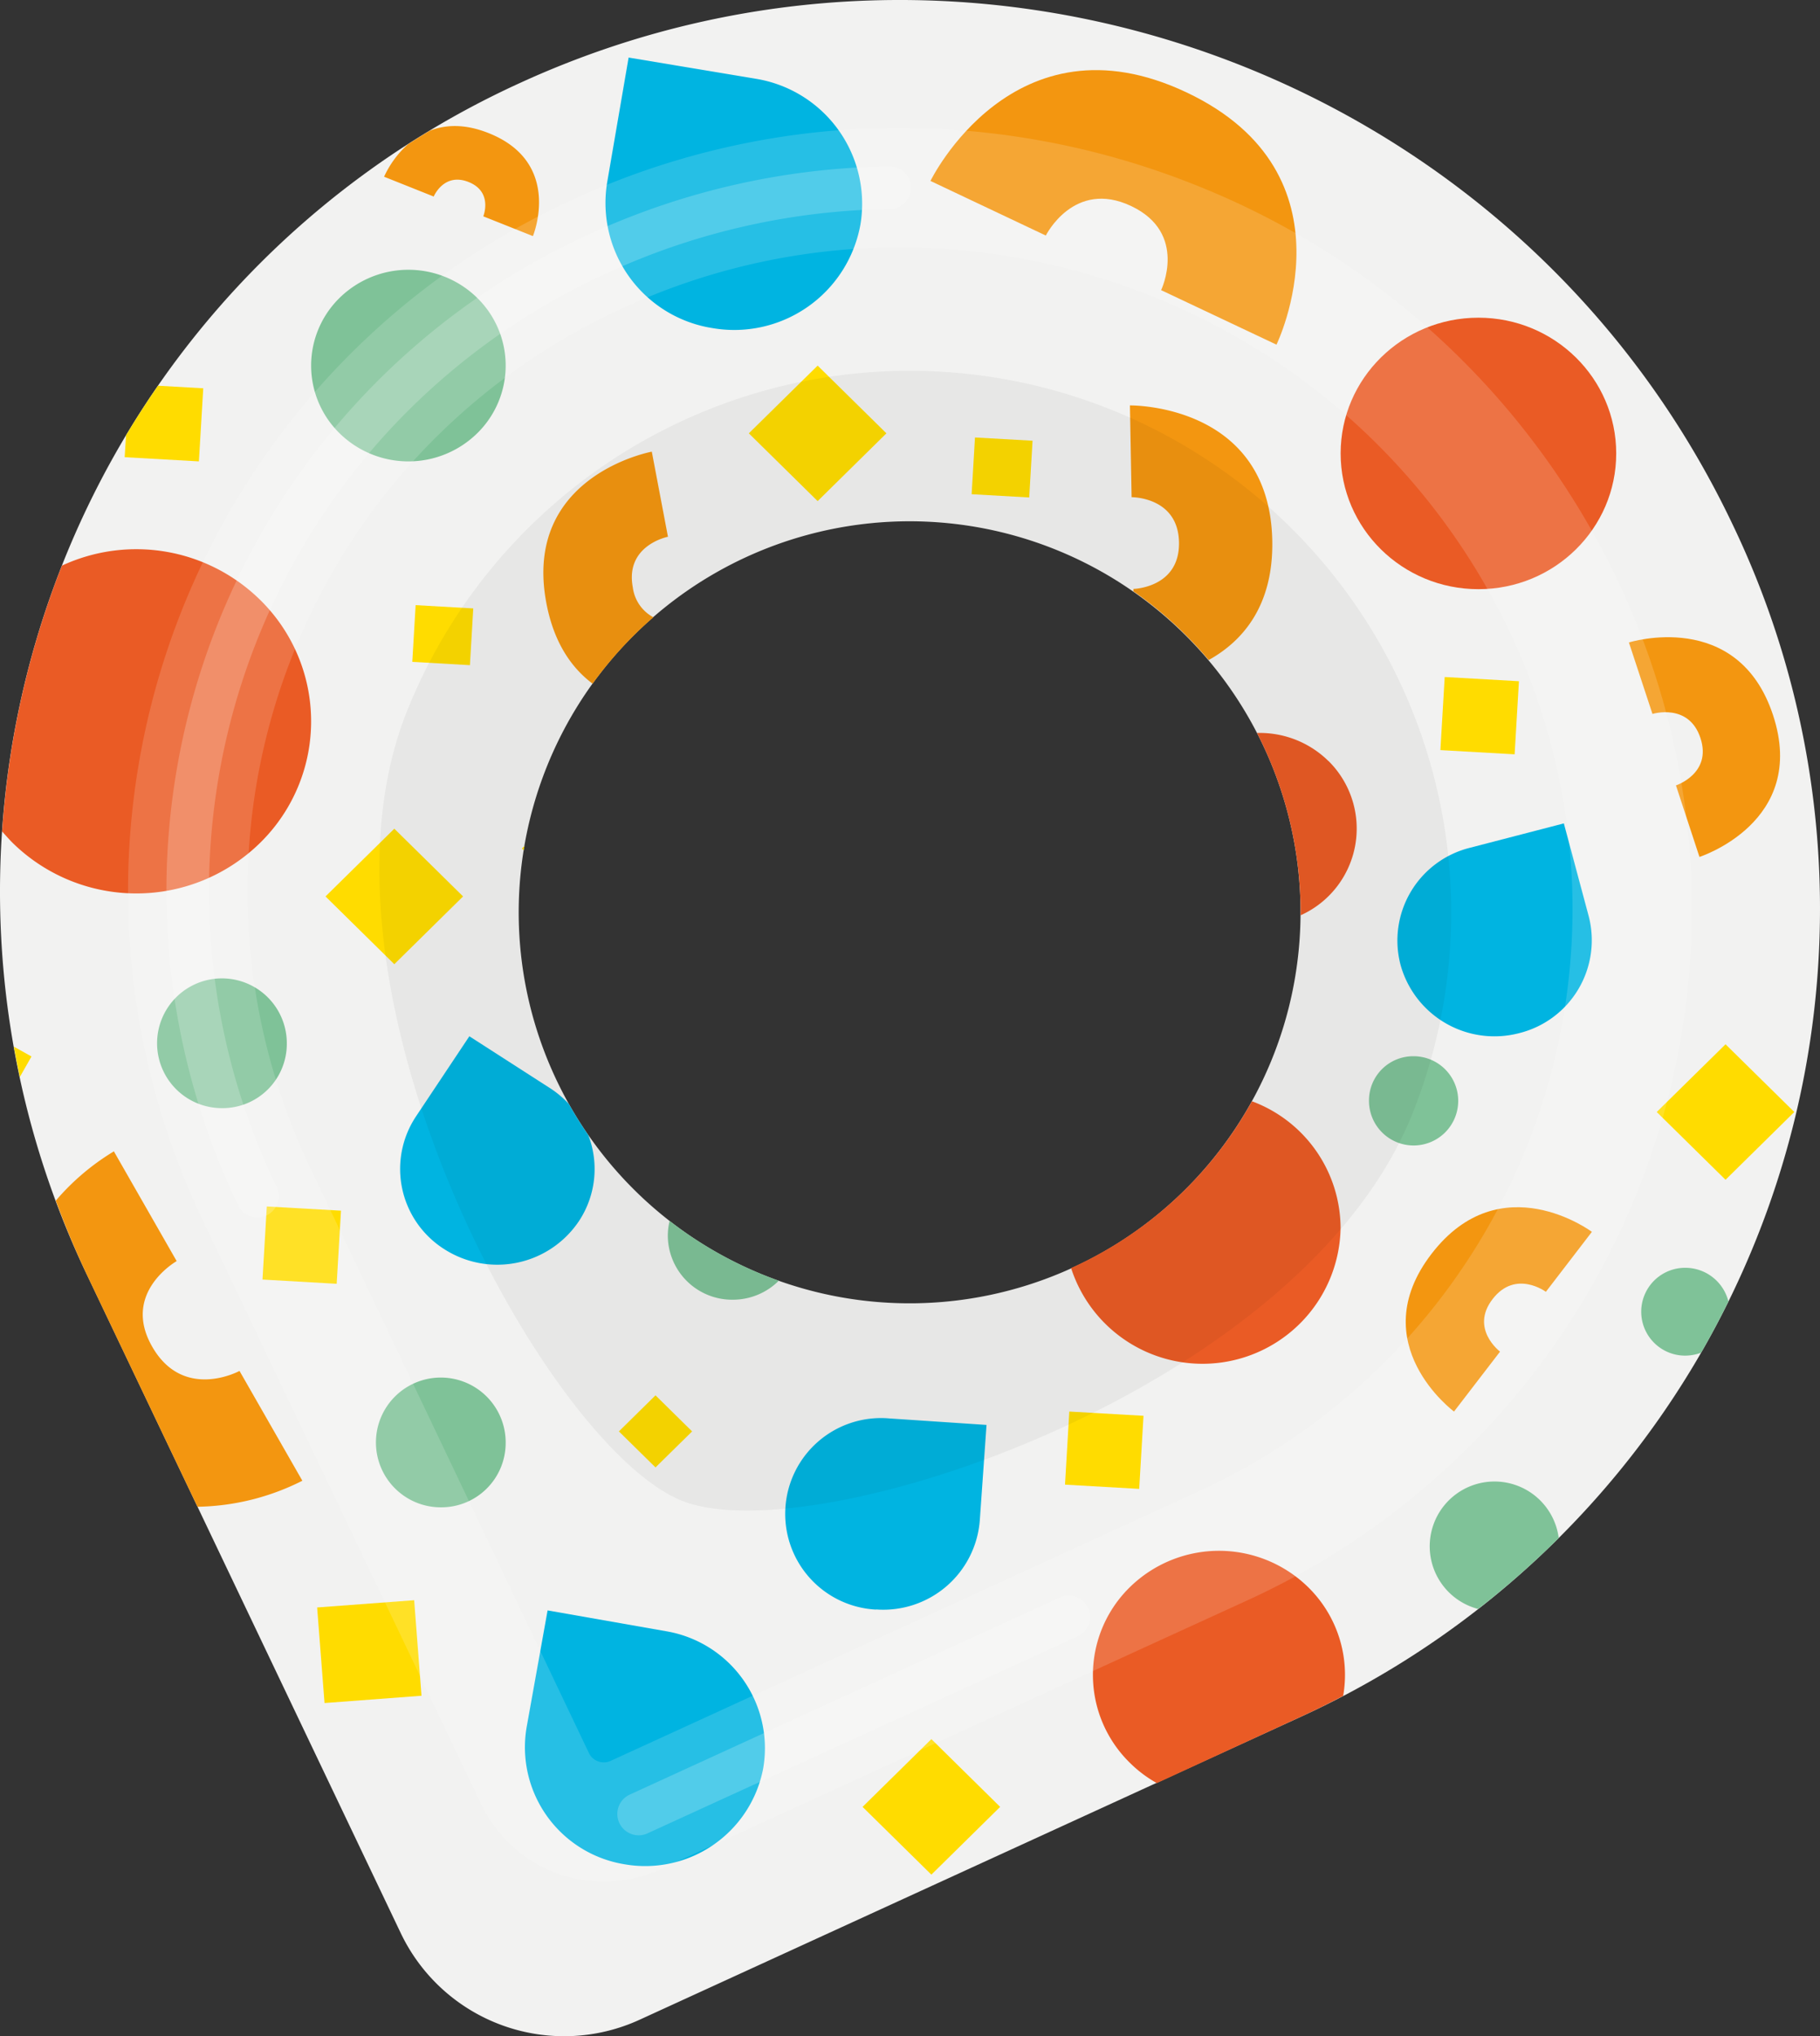
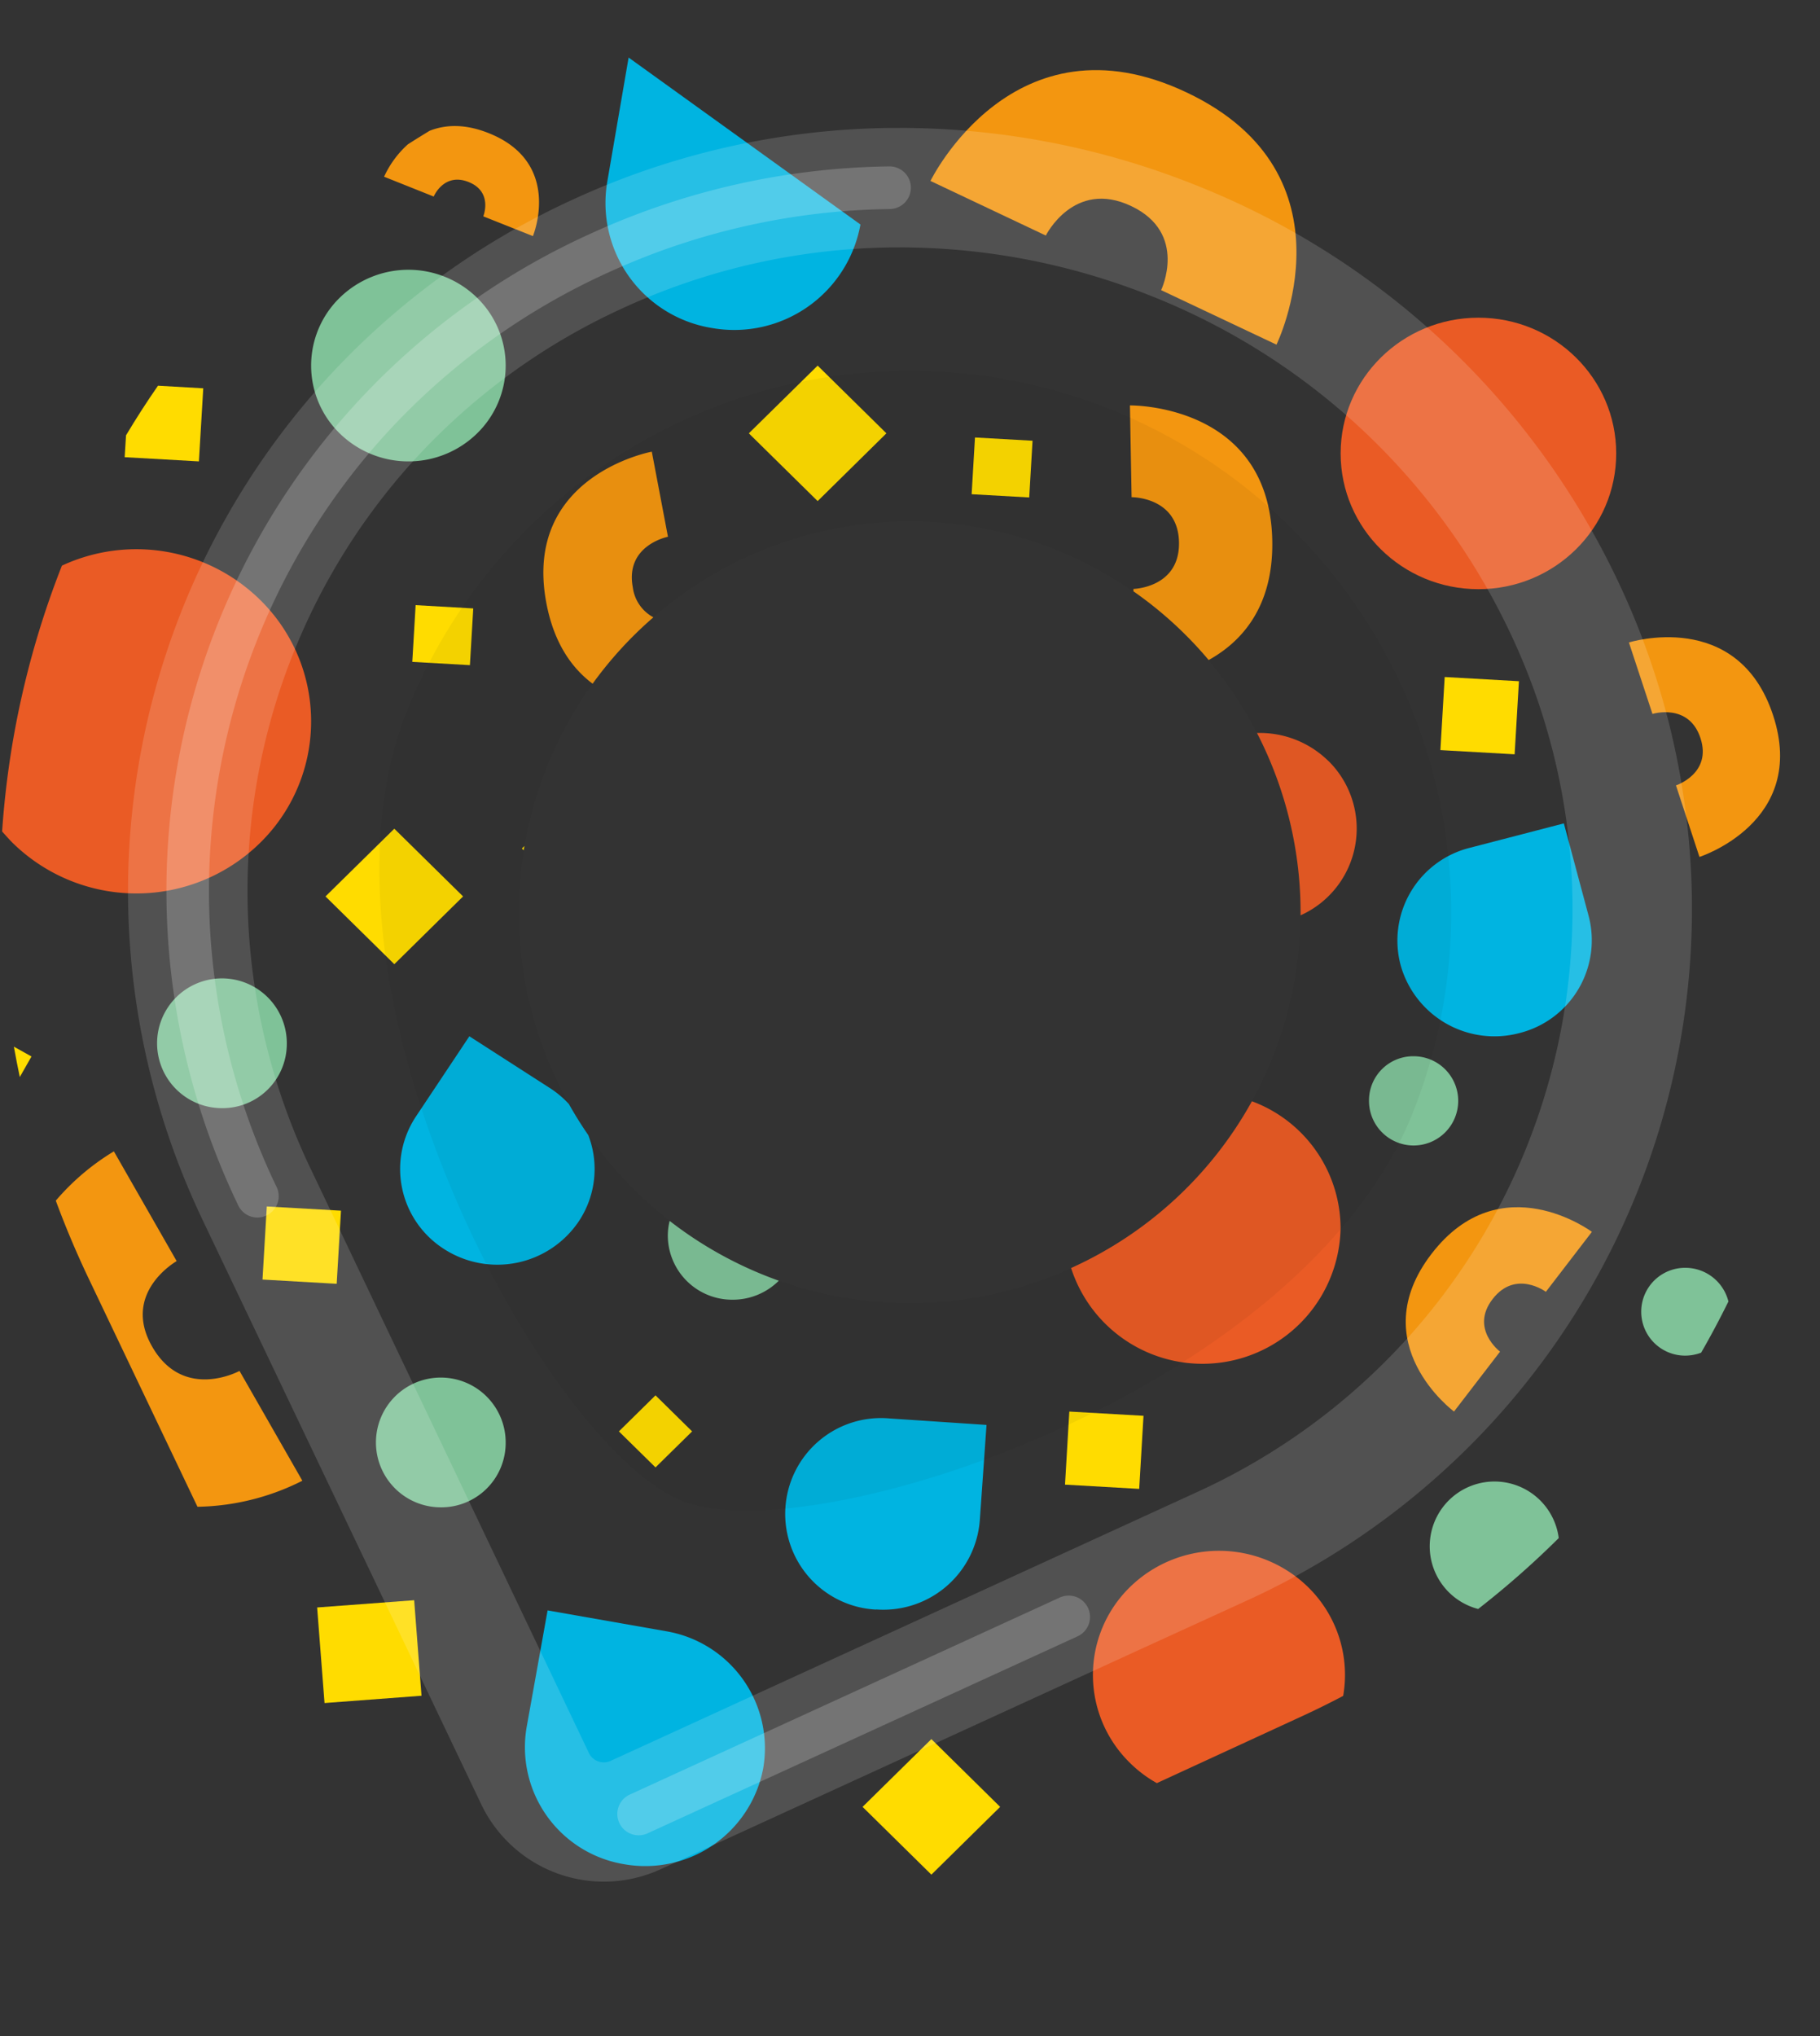
<svg xmlns="http://www.w3.org/2000/svg" preserveAspectRatio="xMidYMid meet" data-bbox="9.861 15.957 359.414 402.012" viewBox="9.861 15.957 359.414 402.012" data-type="color" role="img" style="">
  <rect x="9.861" y="15.957" width="359.414" height="402.012" fill="#333333" stroke="none" />
  <g>
    <g>
-       <path d="M27.23 268.05L89 397.61a35.75 35.75 0 0 0 47.16 17.11L266.53 355a175.38 175.38 0 0 0 85.37-235.74c-42.51-89.11-149.64-128-239.29-86.95a175.39 175.39 0 0 0-85.38 235.74zm193.28-142.67A77.2 77.2 0 1 1 117 169.53a77.2 77.2 0 0 1 103.51-44.15z" fill="#f2f2f1" data-color="1" />
      <path d="M163.66 268.81c-1.35-.48-2.69-1-4-1.55A77.38 77.38 0 0 1 142.1 257a12.41 12.41 0 0 0-.36 2.95 12.71 12.71 0 0 0 12.8 12.61 12.86 12.86 0 0 0 9.12-3.75z" fill="#7fc298" data-color="2" />
      <path d="M109.72 300.94a12.81 12.81 0 1 0-12.81 12.61 12.71 12.71 0 0 0 12.81-12.61z" fill="#7fc298" data-color="2" />
      <path d="M66.5 222.13a12.81 12.81 0 1 0-12.81 12.61 12.7 12.7 0 0 0 12.81-12.61z" fill="#7fc298" data-color="2" />
      <path d="M280.21 233.16a8.81 8.81 0 1 0 8.8-8.67 8.73 8.73 0 0 0-8.8 8.67z" fill="#7fc298" data-color="2" />
      <path d="M342.64 266.26a8.67 8.67 0 1 0 0 17.34 9 9 0 0 0 3.16-.58c1.91-3.31 3.7-6.69 5.39-10.11a8.78 8.78 0 0 0-8.55-6.65z" fill="#7fc298" data-color="2" />
      <path d="M317.68 319.62a12.79 12.79 0 1 0-15.91 14 176.14 176.14 0 0 0 15.91-14z" fill="#7fc298" data-color="2" />
      <path d="M104.09 74.76a19.41 19.41 0 0 0-27.16 0 18.71 18.71 0 0 0 0 26.75 19.41 19.41 0 0 0 27.16 0 18.7 18.7 0 0 0 0-26.75z" fill="#7fc298" data-color="2" />
      <path d="M274.6 258.38a26.82 26.82 0 0 0-17.51-25 77 77 0 0 1-35.71 32.93 27.27 27.27 0 0 0 53.22-7.89z" fill="#ea5b25" data-color="3" />
      <path fill="#ea5b25" d="M329.03 105.48c0 14.801-12.182 26.8-27.21 26.8s-27.21-11.999-27.21-26.8 12.182-26.8 27.21-26.8 27.21 11.999 27.21 26.8z" data-color="3" />
      <path d="M268.19 329.31a25.17 25.17 0 0 0-35.2 0A24.25 24.25 0 0 0 233 364a24.53 24.53 0 0 0 5.32 4l28.21-13q4.37-2 8.58-4.22a24.23 24.23 0 0 0-6.92-21.47z" fill="#ea5b25" data-color="3" />
      <path d="M272.18 166.19a19.31 19.31 0 0 0-14.09-5.52 77.34 77.34 0 0 1 8.61 36 18.77 18.77 0 0 0 5.48-30.5z" fill="#ea5b25" data-color="3" />
      <path d="M12.39 182.4a34.89 34.89 0 0 0 48.8 0 33.6 33.6 0 0 0 0-48.05 34.89 34.89 0 0 0-39.1-6.72 175.52 175.52 0 0 0-11.81 52.49c.72.78 1.37 1.55 2.11 2.28z" fill="#ea5b25" data-color="3" />
      <path d="M160.58 365.07A23.42 23.42 0 0 0 141.33 338L118 333.9l-4.13 23a23.41 23.41 0 0 0 19.19 27.1 23.72 23.72 0 0 0 27.52-18.93z" fill="#00b4e1" data-color="4" />
      <path d="M182.86 333.71a19.11 19.11 0 0 0 20.49-17.56l1.33-18.87-19.16-1.28a18.92 18.92 0 1 0-2.66 37.74z" fill="#00b4e1" data-color="4" />
      <path d="M118.63 230.89l-16.08-10.34L92 236.39a18.74 18.74 0 0 0 5.58 26.18 19.4 19.4 0 0 0 26.59-5.5 18.62 18.62 0 0 0 1.87-17q-2.07-3-3.84-6.15a19.38 19.38 0 0 0-3.57-3.03z" fill="#00b4e1" data-color="4" />
-       <path d="M134 27.32l-4.23 24.61a25 25 0 0 0 20.77 28.8 25.32 25.32 0 0 0 29.24-20.45A25 25 0 0 0 159 31.49z" fill="#00b4e1" data-color="4" />
+       <path d="M134 27.32l-4.23 24.61a25 25 0 0 0 20.77 28.8 25.32 25.32 0 0 0 29.24-20.45z" fill="#00b4e1" data-color="4" />
      <path d="M286.44 206.45a19.24 19.24 0 0 0 23.47 13.47 18.89 18.89 0 0 0 13.68-23.11l-4.9-18.29-18.57 4.82a18.88 18.88 0 0 0-13.68 23.11z" fill="#00b4e1" data-color="4" />
      <path fill="#ffdc00" d="M101.31 192.94l-13.58-13.37-13.59 13.37 13.59 13.38 13.58-13.38z" data-color="5" />
      <path fill="#ffdc00" d="M309.82 150.45l-14.66-.83-.85 14.43 14.66.83.85-14.43z" data-color="5" />
      <path fill="#ffdc00" d="M235.68 295.48l-14.65-.84-.85 14.43 14.65.84.85-14.43z" data-color="5" />
      <path fill="#ffdc00" d="M77.2 254.98l-14.65-.83-.85 14.43 14.65.84.85-14.44z" data-color="5" />
      <path fill="#ffdc00" d="M102.66 147.28l.66-11.2-11.38-.65-.66 11.2 11.38.65z" data-color="5" />
      <path fill="#ffdc00" d="M213.11 114.17l.66-11.2-11.37-.64-.66 11.2 11.37.64z" data-color="5" />
      <path d="M34.48 106.22l14.66.83.86-14.43-8.94-.51q-3.33 4.8-6.31 9.79z" fill="#ffdc00" data-color="5" />
      <path d="M16.08 224.54l-3.48-1.94c.36 2 .75 4 1.17 6z" fill="#ffdc00" data-color="5" />
      <path fill="#ffdc00" d="M157.74 101.51l13.59 13.38 13.58-13.38-13.58-13.37-13.59 13.37z" data-color="5" />
      <path d="M112.92 183.48l.36.35c0-.28.11-.57.16-.85z" fill="#ffdc00" data-color="5" />
      <path fill="#ffdc00" d="M146.54 298.56l-7.23-7.12-7.23 7.12 7.23 7.11 7.23-7.11z" data-color="5" />
      <path fill="#ffdc00" d="M207.37 372.69l-13.58-13.38-13.59 13.38 13.59 13.38 13.58-13.38z" data-color="5" />
      <path fill="#ffdc00" d="M91.65 331.89l-19.16 1.43 1.46 18.87 19.15-1.44-1.45-18.86z" data-color="5" />
      <path d="M85.71 50.85l9.8 3.91s2-4.81 6.88-2.87 2.91 6.78 2.91 6.78l9.8 3.9s6-14.47-8.74-20.33c-4.78-1.91-8.63-1.66-11.66-.46-1.45.88-2.89 1.77-4.3 2.68a19.48 19.48 0 0 0-4.69 6.39z" fill="#f39610" data-color="6" />
      <path d="M331.54 142.8l4.65 14.11s7.18-2.24 9.48 4.77-4.84 9.34-4.84 9.34l4.64 14.12s21.5-6.87 14.53-28-28.46-14.34-28.46-14.34z" fill="#f39610" data-color="6" />
      <path d="M315.14 271l9.09-11.84s-18-13.42-31.66 4.33 4.43 31.15 4.43 31.15l9.09-11.83s-6-4.52-1.46-10.39 10.51-1.42 10.51-1.42z" fill="#f39610" data-color="6" />
      <path d="M244.2 34.21C210 18 193.61 51.68 193.61 51.68l22.78 10.78s5.55-11.18 16.86-5.82 5.91 16.6 5.91 16.6L261.94 84s16.42-33.62-17.74-49.79z" fill="#f39610" data-color="6" />
      <path d="M134.83 131.93c-1.58-8.34 6.94-10 6.94-10l-3.19-16.8s-25.6 4.7-20.82 29.91c1.49 7.86 5 12.81 9.13 15.9a77 77 0 0 1 12-13.11 7.83 7.83 0 0 1-4.06-5.9z" fill="#f39610" data-color="6" />
      <path d="M233 96l.33 18.12s9.19-.1 9.36 8.9-9 9.21-9 9.21v.47a76.64 76.64 0 0 1 14.86 13.57c6.55-3.64 12.8-10.52 12.56-23.57C260.58 95.54 233 96 233 96z" fill="#f39610" data-color="6" />
      <path d="M69.57 308.3l-12.41-21.68s-11 6-17.21-4.73 4.8-16.95 4.8-16.95l-12.4-21.67A47 47 0 0 0 20.88 253q2.81 7.61 6.35 15.08l21.63 45.36a47.53 47.53 0 0 0 20.71-5.14z" fill="#f39610" data-color="6" />
-       <path fill="#ffdc00" d="M337.03 235.5l13.59 13.38 13.58-13.38-13.58-13.37-13.59 13.37z" data-color="5" />
      <path d="M187.52 64.8a133.58 133.58 0 0 1 24.57 2.29 135.18 135.18 0 0 1 25.41 7.42 132.21 132.21 0 0 1 70.3 65.78A127.78 127.78 0 0 1 320.29 190a126.54 126.54 0 0 1-32.79 90.5 127.06 127.06 0 0 1-41.33 30.08l-21.56 9.88-94.12 43.13a3.05 3.05 0 0 1-1.34.31 3.24 3.24 0 0 1-3-1.86L71.35 247l-.26-.54a127.4 127.4 0 0 1-12.24-49.23 126.52 126.52 0 0 1 32.78-90.43A127.28 127.28 0 0 1 133 76.73a130.17 130.17 0 0 1 52.71-11.92h1.85m0-23.59h-2.18a153.68 153.68 0 0 0-62.2 14.05 150.75 150.75 0 0 0-48.99 35.66 150.13 150.13 0 0 0-38.91 107.34 150.93 150.93 0 0 0 14.48 58.3l.3.64 54.85 115A26.84 26.84 0 0 0 140.32 385l94.12-43.14L256 332a150.53 150.53 0 0 0 48.94-35.64A150.09 150.09 0 0 0 343.85 189a151.15 151.15 0 0 0-14.76-58.9 155.73 155.73 0 0 0-82.79-77.47 157.68 157.68 0 0 0-58.78-11.42z" opacity=".15" fill="#ffffff" data-color="7" />
      <path d="M135.91 378.3a4.21 4.21 0 0 1-1.76-8l85-38.94a4.21 4.21 0 0 1 3.51 7.66l-85 38.93a4.08 4.08 0 0 1-1.75.35z" opacity=".2" fill="#ffffff" data-color="7" />
      <path d="M60.71 256.34a4.21 4.21 0 0 1-3.8-2.39l-.3-.63A143.39 143.39 0 0 1 42.86 198a142.42 142.42 0 0 1 83.43-135.82 146.06 146.06 0 0 1 59.15-13.37h.06a4.21 4.21 0 0 1 .06 8.42 137.63 137.63 0 0 0-55.76 12.61A134.77 134.77 0 0 0 86 101.7a134.2 134.2 0 0 0-34.75 95.89 135.1 135.1 0 0 0 12.94 52.1l.3.61a4.21 4.21 0 0 1-2 5.62 4.1 4.1 0 0 1-1.78.42z" opacity=".2" fill="#ffffff" data-color="7" />
      <path d="M144.51 312.24c25.77 10.36 122.18-21.49 144.21-76.24A106.93 106.93 0 1 0 90.3 156.2c-22.03 54.8 27.22 145.19 54.21 156.04zm73.79-187.79a77.19 77.19 0 1 1-100.42 42.84 77.2 77.2 0 0 1 100.42-42.84z" opacity=".05" fill="#000000" data-color="8" />
    </g>
  </g>
</svg>